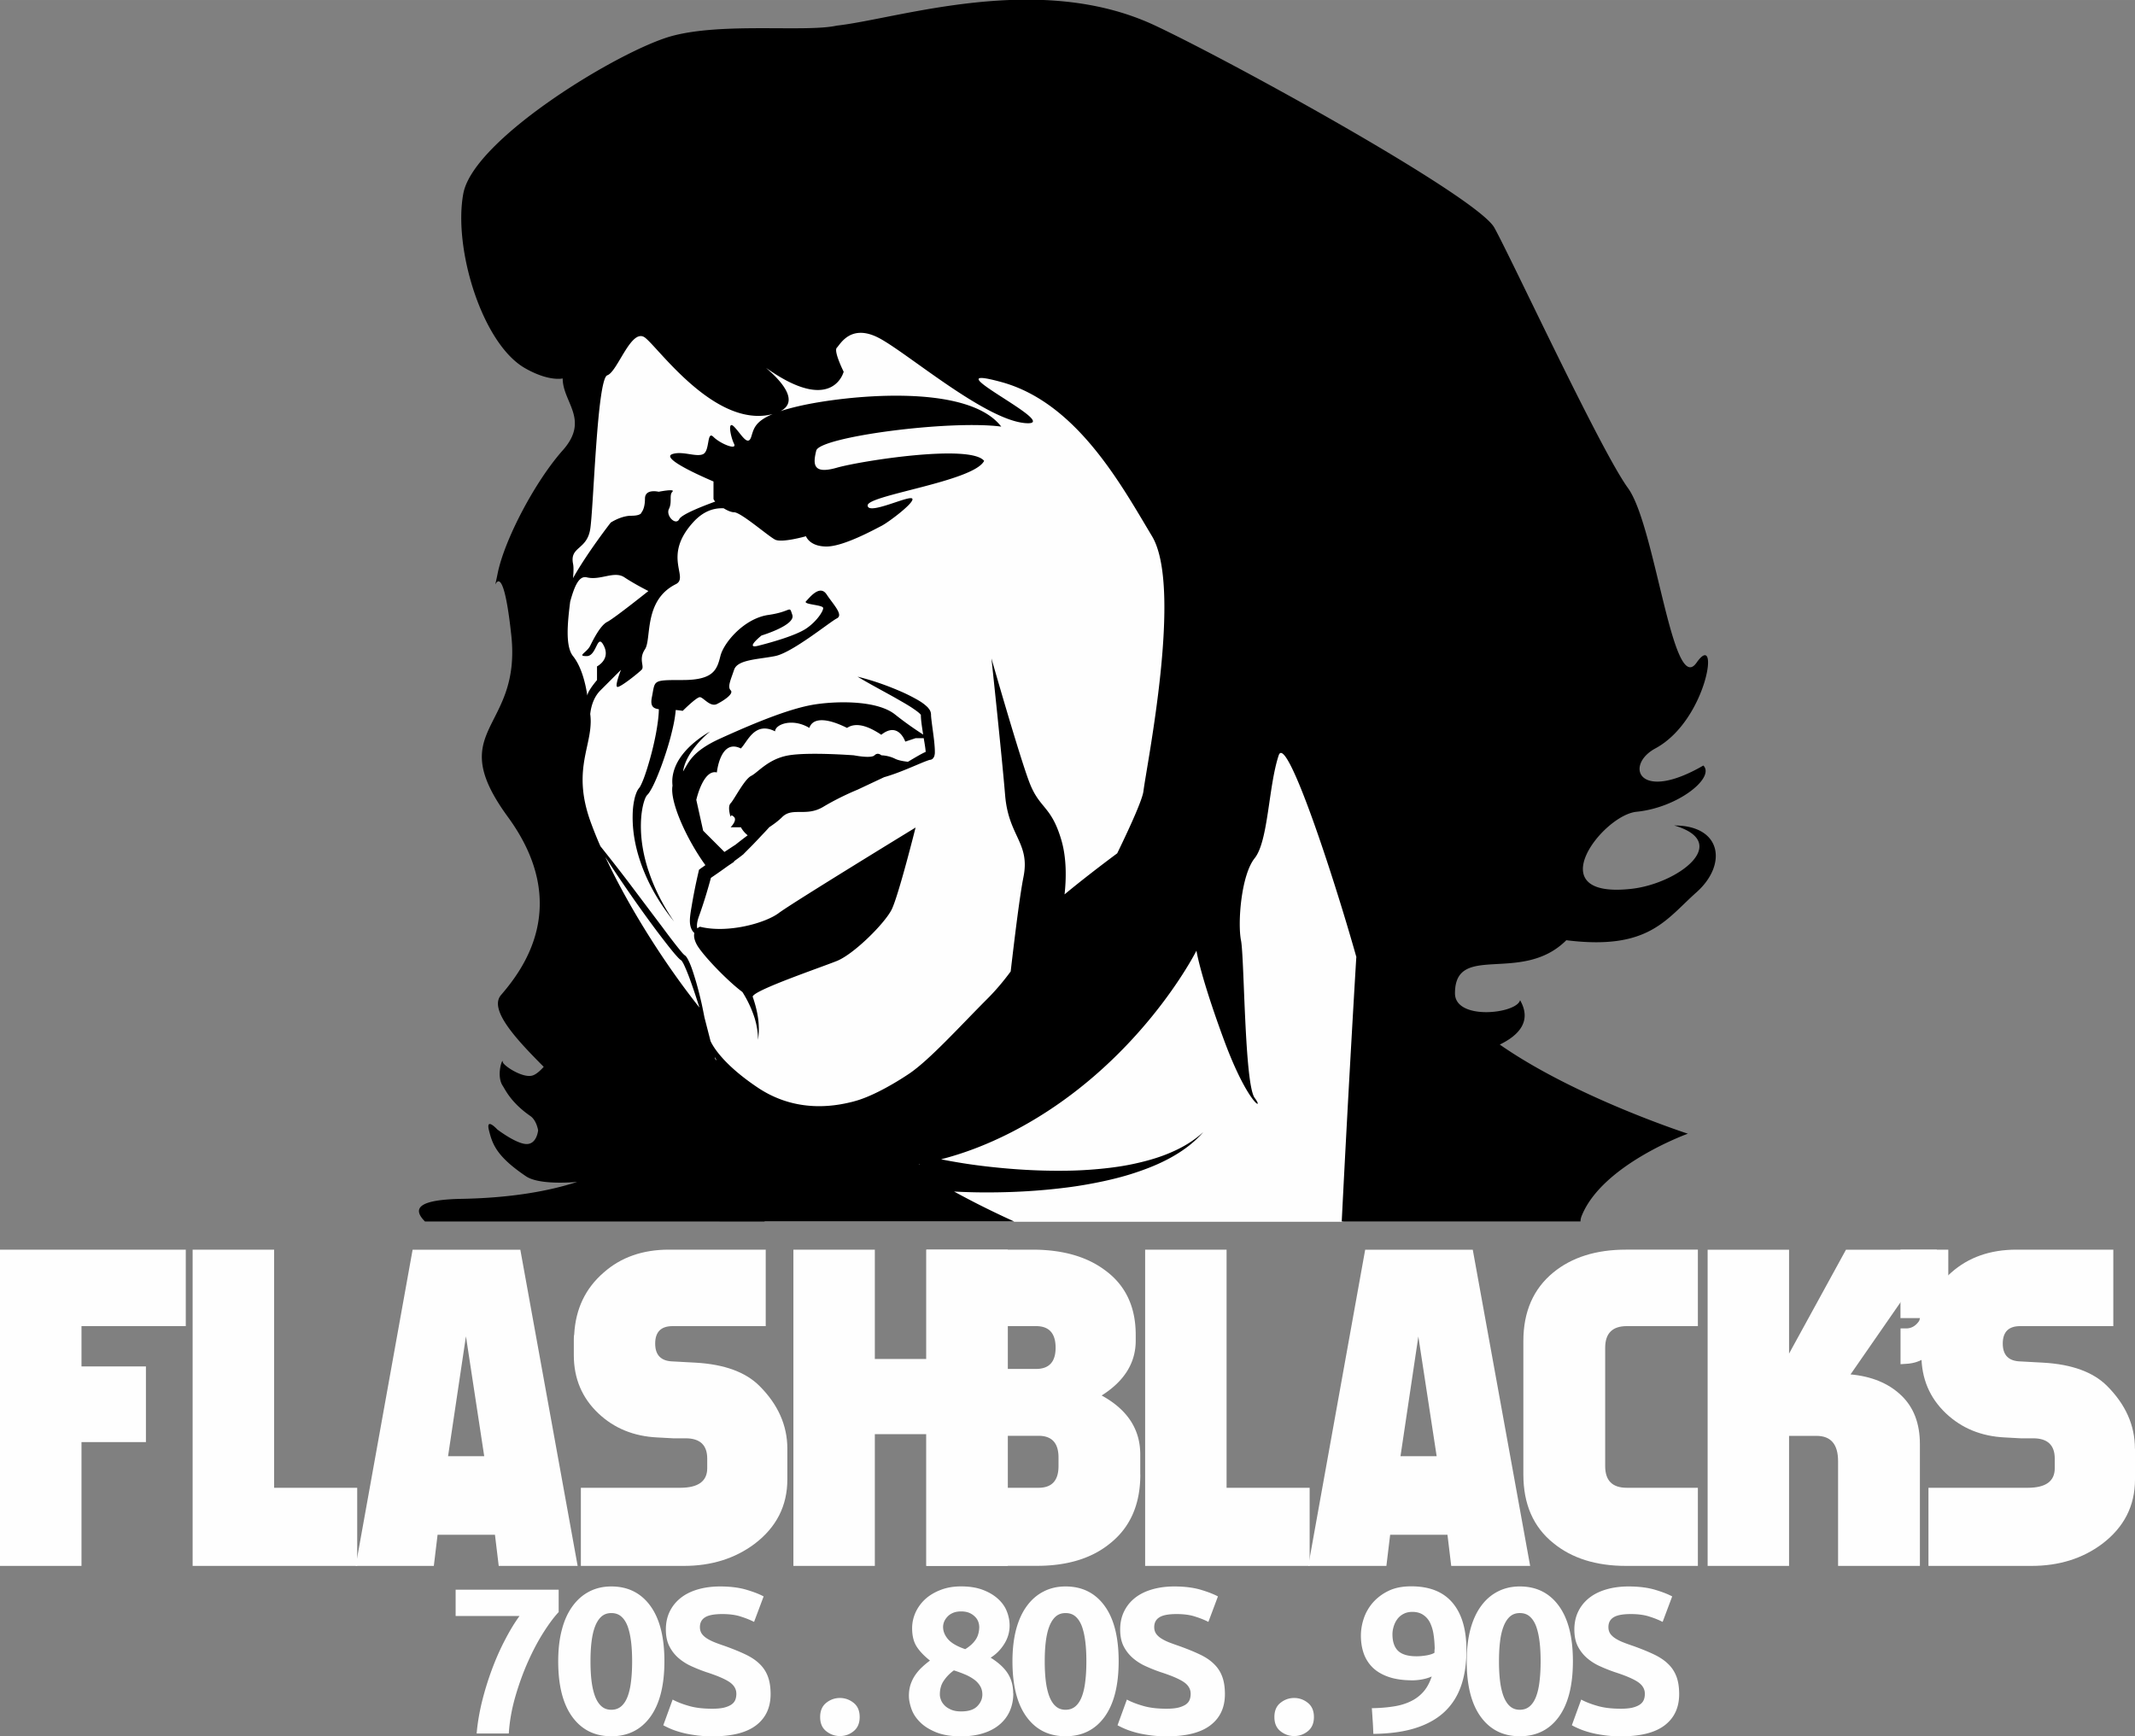
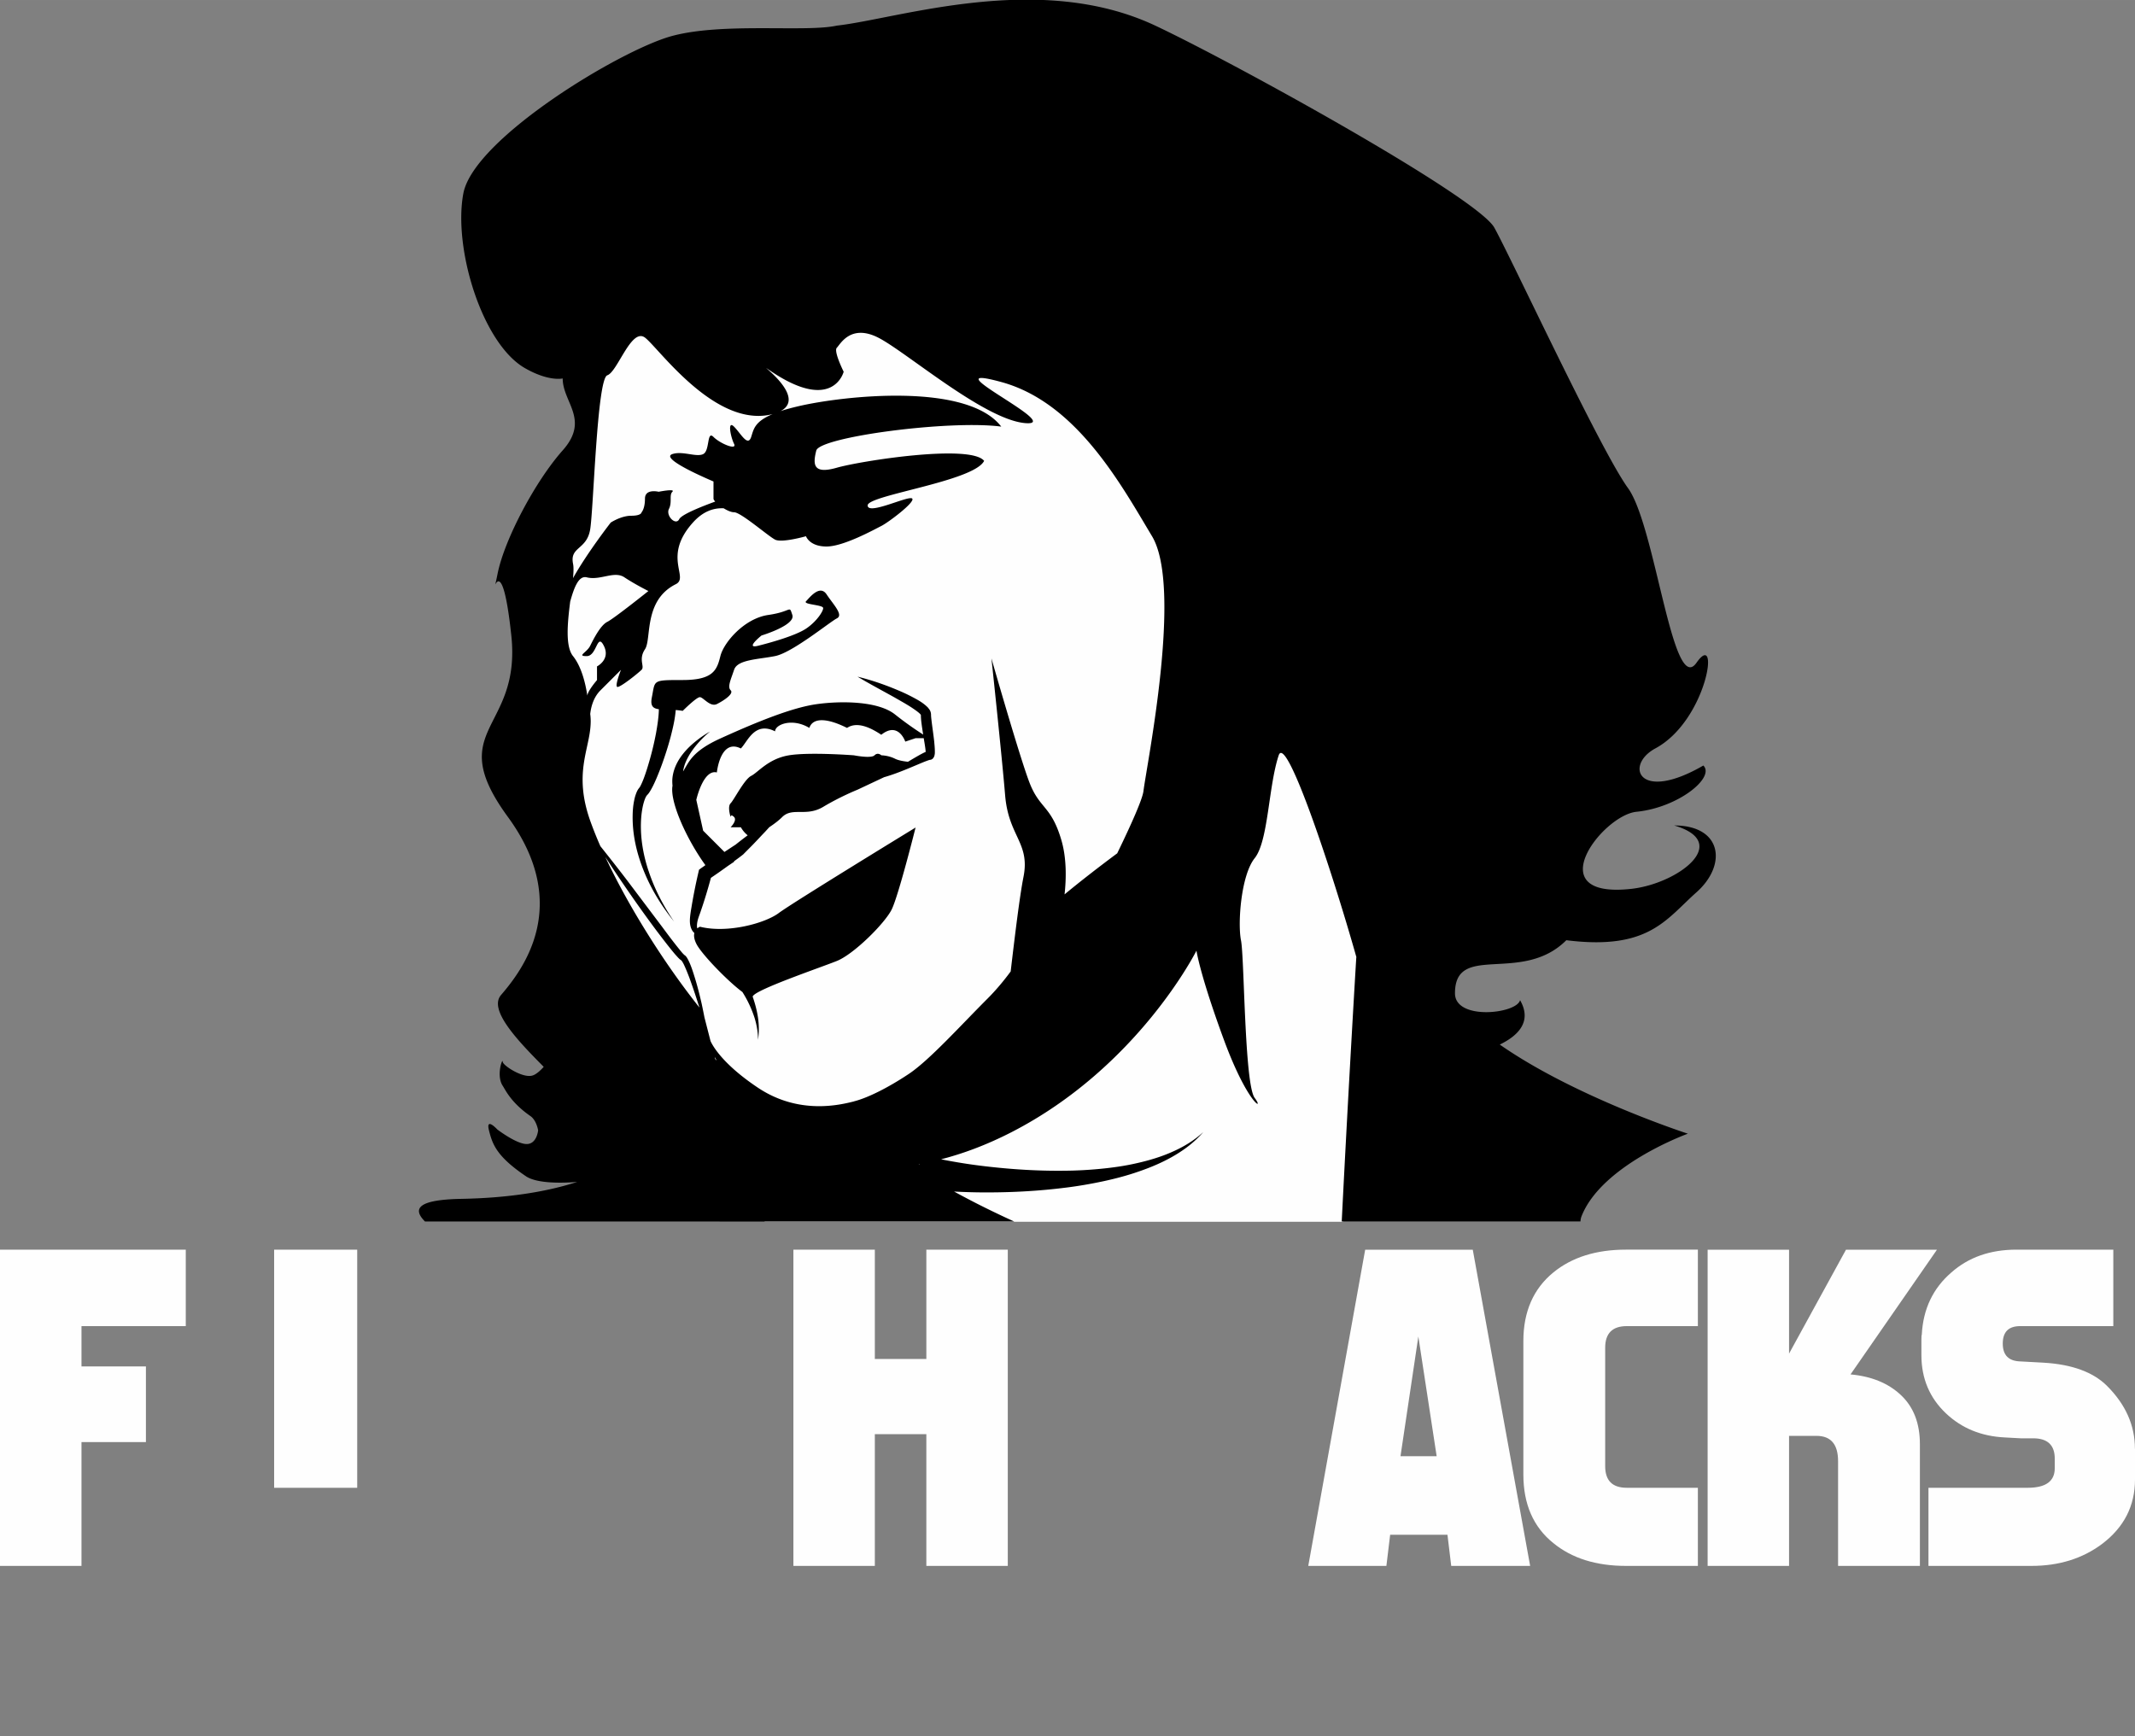
<svg xmlns="http://www.w3.org/2000/svg" width="27.881" height="6mm" fill-rule="evenodd" clip-rule="evenodd" image-rendering="optimizeQuality" shape-rendering="geometricPrecision" text-rendering="geometricPrecision" viewBox="0 0 324.07 263.58">
  <rect x="0" y="0" width="324.07" height="263.58" fill="#808080" stroke="none" />
  <defs>
    <style>.fil2{fill:#fefefe;fill-rule:nonzero}</style>
  </defs>
  <g id="Camada_x0020_1">
    <g id="_3140400630480">
      <path fill="#fefefe" d="M116.08 185.47c-9.72-22.13-36.34-49.4-36.34-74.77 0-13.83-.47-25.04 5.48-37.8 3.52-7.56 9.43-17.87-2.12-22.17-10.48-3.9-14.54-14.48-10.85-24.36.73-1.96 9.08-4.02 12.71-8.06 10.93-12.18 29.12-7.11 43.45-11.28 22.92-6.68 35.4-3 56.73 8.31 13.55 7.18 29.06 8.94 36.26 21.01 14.19 23.81 21.75 41.67 21.75 69.31 0 12.53-14.45 31.77-24.16 38.77-3.19 2.29-10.18-.88-8.79 15.76.72 8.56 2.73 22.03-6.51 25.28h-87.61z" />
      <path d="M108.79 160.99c-.11-.19-.22-.37-.32-.55l.08.31.24.25zM86.98 85.57c.11.51.08 1.28 0 2.19 2.14-3.83 5.72-8.43 5.72-8.43s1.56-1.04 3.12-1.04 1.56-.52 1.56-.52.52-.52.52-2.08 2.08-1.04 2.08-1.04 2.6-.52 2.08 0 0 1.56-.52 2.6 1.04 2.6 1.56 1.56c.37-.74 3.6-1.99 5.46-2.67-.16-.18-.26-.34-.26-.45v-2.6c-3.64-1.56-7.8-3.64-6.24-4.16 1.56-.52 3.64.52 4.68 0 1.04-.52.52-3.64 1.56-2.6s3.64 2.08 3.12 1.04-1.04-3.64 0-2.6 2.08 3.12 2.6 1.56c.38-1.16.49-2.31 3.26-3.47-8.7 2.25-17.3-10.05-19.38-11.61-2.08-1.56-4.16 5.2-5.72 5.72-1.56.52-2.08 20.28-2.6 23.4-.52 3.12-3.12 2.6-2.6 5.2zm52.59 91.14c-.04 0-.07.01-.11.02.02.02.04.04.05.06l.05-.07zM86.98 99.6c1.34 1.68 1.92 4.32 2.17 5.99.09-.77 1.47-2.35 1.47-2.35v-2.08s2.08-1.04 1.04-3.12-1.04 1.56-2.6 1.56 0-.52.52-1.56 1.56-3.12 2.6-3.64 6.24-4.68 6.24-4.68-2.08-1.04-3.64-2.08-3.64.52-5.72 0c-1.25-.31-1.94 1.63-2.51 3.68-.41 3.24-.76 6.79.43 8.28zm19.06 52.96c-.44-1.4-.91-2.79-1.41-4.16-.26-.68-.53-1.36-.83-1.99-.15-.3-.34-.63-.47-.68-.16-.11-.22-.18-.29-.25-.08-.07-.14-.14-.21-.22-.13-.14-.25-.28-.38-.42-.97-1.15-1.85-2.32-2.75-3.5-1.76-2.36-3.47-4.76-5.13-7.2-.92-1.34-1.81-2.69-2.69-4.05 3.55 7.6 9.03 16.26 14.29 22.86a5.94 5.94 0 0 0-.13-.39zm23.58 14.63c2.08-.52 5.2-2.08 8.32-4.16s7.8-7.28 11.96-11.44c1.25-1.25 2.45-2.68 3.51-4.12.63-5.38 1.37-11.45 1.94-14.33 1.04-5.2-2.26-6.15-2.78-12.39s-2.08-20.8-2.08-20.8 4.16 14.56 5.72 18.71c1.56 4.16 3.3 3.55 4.86 8.75.87 2.88.77 6.08.52 8.36 2.27-1.88 5.21-4.17 7.99-6.23 2.25-4.63 3.83-8.24 3.98-9.42.52-4.16 5.98-30.94 1.3-38.73-4.68-7.8-11.44-20.28-22.88-23.4-11.44-3.12 9.88 6.76 3.64 6.24-6.24-.52-18.2-10.92-22.36-13s-5.72 1.04-6.24 1.56c-.52.52 1.04 3.64 1.04 3.64s-1.56 6.24-10.92 0c-.33-.22-.61-.41-.87-.58 2.19 1.84 5.15 5.03 2.2 6.56.78-.26 1.71-.51 2.83-.77 6.76-1.56 25.48-3.64 30.68 3.12-7.8-1.04-27.56 1.56-28.08 3.64-.52 2.08-.52 3.64 3.12 2.6s20.28-3.64 22.36-1.04c-1.56 3.12-17.68 5.2-17.68 6.76 0 1.56 6.24-1.56 6.76-1.04.52.52-3.64 3.64-4.68 4.16-1.04.52-5.72 3.12-8.32 3.12-2.6 0-3.12-1.56-3.12-1.56s-3.64 1.04-4.68.52c-1.04-.52-5.2-4.16-6.24-4.16-.42 0-1.01-.25-1.57-.6-1.54-.07-3.13.45-4.67 2.16-4.68 5.2-.52 8.32-2.6 9.36-4.94 2.47-3.64 8.32-4.68 9.88-1.04 1.56 0 2.6-.52 3.12s-3.12 2.6-3.64 2.6.52-2.6.52-2.6l-3.12 3.12c-1.04 1.04-1.43 2.47-1.55 3.59.08.59.09 1.16.05 1.74-.24 3.8-2.55 7.38-.06 14.44.44 1.23.96 2.54 1.55 3.88 1.38 1.73 2.75 3.47 4.09 5.23l5.31 7.05c.87 1.18 1.76 2.36 2.67 3.48.11.14.23.28.34.41.06.07.11.13.17.18l.11.12c.01.01-.01 0 .03.03s.08.05.12.08c.09.07.11.11.16.16.1.11.14.19.2.29.11.18.19.36.28.54.32.7.55 1.41.77 2.12.45 1.41.81 2.85 1.14 4.29.14.67.28 1.34.41 2.02l.92 3.58c.33.74 1.87 3.53 7.2 7.09 6.24 4.16 12.48 2.6 14.56 2.08zm76.28-21.84c-3.66-12.98-10.67-34.11-11.81-30.68-1.56 4.68-1.56 13-3.64 15.6-2.08 2.6-2.6 9.88-2.08 12.48.52 2.6.52 21.84 2.08 23.92 1.56 2.08-1.04 1.04-4.68-8.84-3.64-9.88-4.16-13.52-4.16-13.52s-8.84 17.68-28.08 27.56c-3.84 1.97-7.43 3.28-10.68 4.11.65.14 1.3.26 1.95.37 1.81.32 3.66.58 5.51.78 3.7.41 7.43.63 11.16.59 1.87-.01 3.73-.11 5.58-.29 1.86-.18 3.71-.44 5.52-.86 1.82-.41 3.62-.94 5.33-1.7 1.71-.75 3.35-1.72 4.74-3.02-1.23 1.45-2.78 2.63-4.44 3.6-1.66.97-3.44 1.73-5.27 2.36-1.82.64-3.69 1.13-5.57 1.53-1.89.4-3.8.73-5.71.96-3.83.48-7.69.7-11.55.71-1.75.01-3.51-.04-5.28-.13 1.12.61 2.26 1.21 3.39 1.79 1.89.96 3.8 1.88 5.74 2.76H64.51c-2.04-2.04-.88-3.32 5.55-3.44 7.48-.14 13.2-1.16 17.55-2.57-3.29.27-6.38.08-7.76-.85-4.51-3.04-5.11-4.9-5.63-6.98-.52-2.08 1.27-.13 1.27-.13s2.89 2.21 4.45 2.21 1.74-2.08 1.74-2.08-.22-1.5-1.17-2.17c-2.95-2.04-3.8-3.98-4.2-4.59-1.04-1.56 0-4.38 0-3.64 0 .52 3.01 2.53 4.51 2.08.51-.15 1.09-.63 1.71-1.32-3.93-3.96-8.42-8.64-6.48-10.9 3.12-3.64 10.92-13.52 1.04-27.04-9.88-13.52 2.08-13 .52-27.56-1.56-14.56-3.12-4.16-2.08-9.36 1.04-5.2 5.72-14.04 9.88-18.72 4.16-4.68 0-7.28 0-10.92 0 0-2.08.52-5.72-1.56-6.51-3.72-10.92-18.2-9.36-26.52 1.56-8.32 23.92-21.84 31.72-23.92 7.8-2.08 20.27-.52 24.96-1.56 9.36-1.04 30.68-8.32 48.35 0 12.06 5.68 48.88 26 51.47 30.68 2.6 4.68 16.12 33.8 20.28 39.52 4.16 5.72 6.76 31.72 10.4 26.52 3.64-5.2 1.64 8.75-6.24 13-4.71 2.54-2.6 8.32 7.28 2.6 1.82 1.82-3.82 6.39-10.14 7.02-5.2.52-14.97 13.28-.78 11.7 7.02-.78 15.34-7.02 6.5-9.62 7.27 0 8.06 5.98 3.38 10.14-4.68 4.16-7.28 8.84-19.76 7.28-6.76 6.76-16.9.26-16.9 8.06 0 4.16 9.36 3.12 9.88 1.04 1.83 3.2-.21 5.35-3.08 6.74 11.47 8.01 28.55 13.53 28.55 13.53s-13 4.68-16.12 12.48c-.11.27-.17.55-.18.84h-36.24c1.1-21.86 2.21-40.1 2.21-40.1zm-95.94-16.02c.57-.37 1.13-.75 1.71-1.12l-.09.07c.63-.51 1.26-.99 1.91-1.48-.69-.54-1.03-1.22-1.03-1.22h-1.56s1.04-1.04.52-1.56-.52 0-.52 0-.52-1.56 0-2.08 2.08-3.64 3.12-4.16 2.6-2.6 5.72-3.12c3.12-.52 9.88 0 9.88 0s2.6.52 3.12 0 1.04 0 1.04 0 1.04 0 2.08.52c.52.26 1.31.39 1.96.46.63-.38 1.27-.76 1.92-1.12.25-.13.48-.26.77-.38-.03-.43-.11-.94-.19-1.43-.04-.22-.07-.43-.11-.65h-1.24l-1.56.52s-1.04-3.12-3.64-1.04c-1.56-1.04-3.64-2.08-5.2-1.04-3.12-1.56-5.2-1.56-5.72 0-2.6-1.56-5.2-.52-5.2.52-3.12-1.56-4.16 1.56-5.2 2.6-3.12-1.56-3.64 3.64-3.64 3.64-2.08-.52-3.12 4.16-3.12 4.16l1.04 4.68 3.12 3.12.1.1zm29.81-20.84v-.04.05zm1.07 5.56c.06-.01.12-.03.18-.03.1 0-.07-.01-.18.03zm-1.86 11.55s-2.6 10.4-3.64 12.48-5.72 6.76-8.32 7.8c-2.6 1.04-12.23 4.31-12.75 5.35-.01.02-.02.02-.03.04.36 1.04.65 2.1.81 3.18.17 1.13.18 2.29.01 3.4 0-1.13-.19-2.23-.51-3.29a17.19 17.19 0 0 0-1.86-3.97c-2.28-1.69-6.22-5.78-6.98-7.3-.37-.74-.41-1.27-.31-1.66-.02-.02-.04-.03-.06-.05-.22-.2-.36-.47-.46-.74-.19-.54-.18-1.09-.14-1.59.05-.52.12-.96.2-1.42.3-1.83.66-3.64 1.08-5.44l.08-.36.32-.24c.22-.15.44-.3.65-.46-2.79-3.84-5.44-9.61-4.99-12.06-.04-.4-.05-.8-.01-1.19.13-1.15.58-2.18 1.17-3.05.59-.87 1.31-1.62 2.08-2.27.77-.65 1.59-1.23 2.46-1.71-.77.62-1.47 1.33-2.1 2.08-.62.75-1.16 1.56-1.54 2.42-.23.51-.38 1.04-.46 1.56.87-1.37 1.32-3.04 5.66-5.01 5.72-2.6 10.92-4.68 14.56-5.2 3.64-.52 9.36-.52 11.96 1.56a51.41 51.41 0 0 0 4.27 3.05c-.11-.66-.21-1.32-.29-2-.03-.28-.05-.56-.06-.87v-.11l-.02-.03c-.02-.03-.04-.05-.07-.09-.27-.29-.71-.59-1.13-.88-.86-.58-1.8-1.09-2.73-1.63-1.88-1.05-3.79-2.06-5.67-3.18 2.13.52 4.19 1.23 6.21 2.09 1.01.42 2 .91 2.98 1.47.49.29.96.6 1.45 1.08.06.06.12.14.18.22l.09.12c.04.05.07.11.1.17.03.07.06.11.08.19.03.09.04.18.06.27l.01.13v.12c.01.24.04.49.07.75.12 1.04.29 2.11.41 3.21.05.56.11 1.09.1 1.73 0 .09-.01.17-.03.28-.03.11-.01.22-.2.51-.04.04-.07.09-.11.12-.04.04-.08.07-.17.11-.13.07-.4.07-.31.07h.03c0-.01-.08.02-.12.03-.22.07-.47.17-.71.26-1.97.81-3.97 1.73-6.08 2.33l-4.04 1.9s-2.6 1.04-5.2 2.6-4.68 0-6.24 1.56c-.53.53-1.24 1.06-1.95 1.53-.36.4-.73.8-1.11 1.19-.46.5-.93.99-1.4 1.48l-1.43 1.44v.01l-.08.06c-.44.35-.9.68-1.35 1.01l.04.05-.95.64c-.85.62-1.71 1.22-2.58 1.81-.45 1.66-.94 3.3-1.5 4.93-.14.44-.32.88-.44 1.27-.12.4-.19.8-.18 1.16 0 .11.03.21.06.31.21-.18.4-.25.4-.25 4.16 1.04 9.88-.52 11.96-2.08s20.8-13 20.8-13zm-40.53 6.62c.89 2.72 2.24 5.3 3.87 7.68-1.81-2.25-3.38-4.74-4.5-7.45-1.12-2.7-1.84-5.63-1.79-8.65.01-.76.07-1.52.23-2.28.07-.39.18-.77.34-1.18.09-.21.17-.41.38-.68l.08-.1.01-.02c.01-.01.02-.02.04-.05.03-.05.06-.1.1-.17.28-.54.54-1.21.76-1.87.23-.66.43-1.34.63-2.03.39-1.36.72-2.75.98-4.13.22-1.23.41-2.49.43-3.63-.9-.12-1.33-.49-1.06-1.83.52-2.6 0-2.6 4.68-2.6s5.2-1.56 5.72-3.64c.52-2.08 3.64-5.72 7.28-6.24 3.64-.52 3.12-1.56 3.64 0s-4.68 3.12-4.68 3.12-2.6 2.08-.52 1.56 5.72-1.56 7.28-2.6c1.56-1.04 2.6-2.6 2.6-3.12s-3.12-.52-2.6-1.04 2.08-2.6 3.12-1.04 2.6 3.12 1.56 3.64-6.76 5.2-9.36 5.72c-2.6.52-5.72.52-6.24 2.08-.52 1.56-1.04 2.6-.52 3.12s-1.04 1.56-2.08 2.08-2.08-1.04-2.6-1.04-2.6 2.08-2.6 2.08c-.37-.06-.72-.1-1.06-.13-.12 1.44-.43 2.72-.76 4.02-.38 1.44-.83 2.84-1.33 4.23-.25.69-.52 1.38-.81 2.07-.3.69-.59 1.36-1.04 2.08-.05.09-.12.18-.2.29-.03.04-.09.11-.14.16l-.08.08v.01c-.02.01-.11.14-.17.25-.13.25-.24.57-.33.88-.18.64-.29 1.32-.36 2.01-.25 2.77.19 5.64 1.09 8.34z" />
-       <path d="M119.51 219.92v4.67c0 4-1.66 7.26-4.98 9.78-2.99 2.23-6.56 3.34-10.72 3.34H88.17v-11.86h15.08c2.73 0 4.1-.99 4.1-2.97v-1.45c0-2.06-1.09-3.09-3.28-3.09h-1.89l-2.4-.13c-3.58-.17-6.56-1.39-8.96-3.66-2.48-2.35-3.72-5.3-3.72-8.83v-2.39c0-.42.02-.68.06-.76.21-3.87 1.7-7 4.48-9.4 2.61-2.31 5.91-3.47 9.9-3.47h14.69v11.61H102.1c-1.77 0-2.65.88-2.65 2.65s.9 2.67 2.71 2.71l3.47.19c4.33.25 7.55 1.43 9.65 3.53 2.82 2.82 4.23 5.99 4.23 9.52zm-48.79-17.03-2.71 18.17h5.49l-2.77-18.17zm8.26-13.18 8.7 48H75.7l-.57-4.73h-8.71l-.57 4.73H53.99l8.64-48h16.34z" class="fil2" />
-       <path d="M41.61 189.7v36.15h12.61v11.86H29.24V189.7zm111.36 48.01h-12.36v-20h-7.82v20h-12.36V189.7h12.36v16.6h7.82v-16.6h12.36zM0 237.71V189.7h28.2v11.61H12.37v6.12h9.78v11.48h-9.78v18.8zm324.07-17.79v4.67c0 4-1.66 7.26-4.99 9.78-2.98 2.23-6.56 3.34-10.72 3.34h-15.64v-11.86h15.07c2.74 0 4.1-.99 4.1-2.97v-1.45c0-2.06-1.09-3.09-3.28-3.09h-1.89l-2.39-.13c-3.58-.17-6.56-1.39-8.96-3.66-2.48-2.35-3.72-5.3-3.72-8.83v-2.39c0-.42.02-.68.06-.76.21-3.87 1.7-7 4.48-9.4 2.61-2.31 5.9-3.47 9.9-3.47h14.69v11.61h-14.13c-1.77 0-2.65.88-2.65 2.65s.9 2.67 2.71 2.71l3.47.19c4.33.25 7.55 1.43 9.65 3.53 2.82 2.82 4.23 5.99 4.23 9.52z" class="fil2" />
+       <path d="M41.61 189.7v36.15h12.61v11.86V189.7zm111.36 48.01h-12.36v-20h-7.82v20h-12.36V189.7h12.36v16.6h7.82v-16.6h12.36zM0 237.71V189.7h28.2v11.61H12.37v6.12h9.78v11.48h-9.78v18.8zm324.07-17.79v4.67c0 4-1.66 7.26-4.99 9.78-2.98 2.23-6.56 3.34-10.72 3.34h-15.64v-11.86h15.07c2.74 0 4.1-.99 4.1-2.97v-1.45c0-2.06-1.09-3.09-3.28-3.09h-1.89l-2.39-.13c-3.58-.17-6.56-1.39-8.96-3.66-2.48-2.35-3.72-5.3-3.72-8.83v-2.39c0-.42.02-.68.06-.76.21-3.87 1.7-7 4.48-9.4 2.61-2.31 5.9-3.47 9.9-3.47h14.69v11.61h-14.13c-1.77 0-2.65.88-2.65 2.65s.9 2.67 2.71 2.71l3.47.19c4.33.25 7.55 1.43 9.65 3.53 2.82 2.82 4.23 5.99 4.23 9.52z" class="fil2" />
      <path d="M291.43 237.71H279v-15.89c0-2.57-1.09-3.85-3.28-3.85h-4.16v19.74H259.2v-48h12.36v15.77l8.64-15.77h13.81l-13.12 18.93c3.19.29 5.75 1.34 7.66 3.15 1.92 1.81 2.87 4.29 2.87 7.44v18.48zm-47.78-15.14c0 2.19 1.09 3.28 3.28 3.28h10.79v11.86h-10.91c-4.54 0-8.22-1.16-11.04-3.47-3.03-2.44-4.54-5.91-4.54-10.41v-20.25c0-4.46 1.52-7.93 4.54-10.41 2.82-2.31 6.5-3.47 11.04-3.47h10.91v11.61h-10.79c-2.18 0-3.28 1.09-3.28 3.28v17.98zm-28.36-19.68-2.71 18.17h5.49l-2.78-18.17zm8.26-13.18 8.71 48h-11.98l-.57-4.73h-8.7l-.57 4.73h-11.86l8.64-48h16.33z" class="fil2" />
-       <path d="M186.18 189.7v36.15h12.61v11.86h-24.97V189.7zm-28.92 18.11c1.98 0 2.97-1.07 2.97-3.22 0-2.19-.99-3.28-2.97-3.28h-4.29v6.5h4.29zm.38 18.04c2.02 0 3.03-1.09 3.03-3.28v-1.33c0-2.18-1.01-3.28-3.03-3.28h-4.67v7.89h4.67zm15.45-2.02c0 4.54-1.53 8.03-4.6 10.47-2.78 2.27-6.48 3.4-11.1 3.4h-16.78v-48h16.08c4.5 0 8.14 1.01 10.91 3.03 3.19 2.27 4.79 5.57 4.79 9.91v.88c0 3.36-1.72 6.14-5.17 8.32 3.91 2.14 5.86 5.13 5.86 8.96v3.03zm122.64-34.13v7.85c0 1.33-.14 2.54-.43 3.62-1.05 3.74-3.02 5.7-5.92 5.86l-.9.06v-5.43h.84c.81 0 1.47-.38 1.99-1.15.08-.24.12-.38.12-.42h-2.96V189.7h7.25zM72.35 263.14c.13-1.53.4-3.12.8-4.78.41-1.66.91-3.28 1.5-4.88.59-1.59 1.25-3.1 1.99-4.51.73-1.41 1.47-2.64 2.22-3.66h-9.7v-3.99H84.8v3.4c-.69.73-1.45 1.75-2.28 3.05-.83 1.3-1.61 2.77-2.35 4.42s-1.38 3.41-1.93 5.3c-.55 1.89-.89 3.77-1.01 5.66h-4.87zm81.46-6.08c0 .95-.17 1.81-.5 2.6-.33.78-.83 1.47-1.5 2.06-.67.59-1.5 1.05-2.5 1.37-1 .33-2.15.49-3.47.49-1.51 0-2.75-.21-3.76-.62-1-.41-1.81-.91-2.42-1.53-.62-.61-1.05-1.27-1.31-2-.25-.72-.39-1.39-.39-2 0-.63.09-1.21.26-1.73.18-.52.41-1 .71-1.43.3-.43.64-.83 1.02-1.18.38-.36.78-.69 1.21-1.01-.92-.73-1.61-1.46-2.05-2.17-.44-.71-.66-1.63-.66-2.74 0-.83.18-1.64.53-2.42.36-.77.86-1.45 1.5-2.03.65-.58 1.42-1.03 2.34-1.38.91-.35 1.93-.52 3.05-.52 1.31 0 2.43.18 3.37.55.94.36 1.7.83 2.31 1.4.6.56 1.04 1.2 1.3 1.9.27.7.4 1.4.4 2.09 0 1.01-.28 1.95-.83 2.82-.55.87-1.23 1.55-2.05 2.06 1.23.77 2.1 1.59 2.63 2.44.53.85.79 1.84.79 2.97zm-11.15.19c0 .25.06.53.18.83.12.31.31.58.57.84.25.25.59.46 1 .63.41.17.9.25 1.48.25 1.12 0 1.93-.26 2.45-.79.52-.53.77-1.12.77-1.77 0-.48-.11-.92-.34-1.3a3.31 3.31 0 0 0-.92-.99c-.39-.28-.84-.54-1.37-.76-.52-.22-1.09-.43-1.69-.62-.61.44-1.11.95-1.52 1.55-.41.59-.61 1.29-.61 2.11zm5.97-10.35c0-.23-.05-.47-.15-.74-.1-.26-.25-.51-.48-.73a2.66 2.66 0 0 0-.85-.58c-.34-.15-.76-.23-1.26-.23-.47 0-.88.07-1.23.22-.34.14-.63.34-.85.58-.22.24-.39.49-.5.76-.11.27-.16.54-.16.79 0 .66.25 1.29.76 1.88.51.58 1.37 1.08 2.6 1.5.69-.42 1.22-.9 1.58-1.44.37-.54.55-1.22.55-2.01zm66.37 4.53c.5 0 1.01-.05 1.55-.14.54-.1.94-.23 1.19-.4v-.28c0-.08.01-.17.02-.25.01-.08.01-.15.01-.22-.02-.76-.08-1.47-.19-2.13a6.06 6.06 0 0 0-.54-1.73c-.26-.49-.61-.88-1.05-1.16-.44-.29-.98-.43-1.63-.43-.51 0-.96.11-1.35.32-.39.21-.7.48-.94.82-.24.33-.41.7-.53 1.1-.12.4-.18.79-.18 1.16 0 1.13.29 1.97.86 2.52.57.54 1.5.82 2.79.82zm2.35 3.05c-.45.21-.95.36-1.5.46-.55.1-1.02.14-1.41.14-1.4 0-2.59-.16-3.58-.49-.99-.33-1.8-.79-2.43-1.38-.63-.6-1.1-1.31-1.41-2.15-.3-.84-.45-1.76-.45-2.77 0-.84.14-1.7.43-2.58.29-.88.75-1.68 1.37-2.41a7.45 7.45 0 0 1 2.37-1.79c.95-.47 2.11-.7 3.47-.7 2.78 0 4.86.83 6.27 2.5 1.41 1.67 2.11 4.06 2.11 7.19 0 2.06-.27 3.87-.82 5.44-.55 1.57-1.4 2.89-2.55 3.96-1.16 1.07-2.62 1.88-4.41 2.44-1.78.56-3.9.84-6.35.87-.03-.67-.05-1.32-.1-1.95-.04-.63-.08-1.28-.13-1.95 1.23-.02 2.33-.11 3.32-.27.99-.15 1.86-.42 2.61-.79a5.9 5.9 0 0 0 1.92-1.46c.53-.61.94-1.38 1.24-2.3zm-116.5-2.29c0 3.67-.72 6.48-2.14 8.44-1.43 1.96-3.4 2.94-5.92 2.94s-4.49-.98-5.92-2.94c-1.43-1.96-2.14-4.77-2.14-8.44 0-1.83.19-3.44.57-4.85.37-1.41.92-2.59 1.63-3.55.71-.97 1.56-1.7 2.54-2.2.99-.51 2.1-.76 3.32-.76 2.51 0 4.49.98 5.92 2.94 1.43 1.96 2.14 4.76 2.14 8.41zm-4.9 0c0-1.09-.05-2.08-.16-2.97-.11-.89-.28-1.66-.51-2.31-.24-.65-.56-1.15-.97-1.51-.41-.36-.91-.53-1.52-.53-.6 0-1.1.18-1.5.53-.4.36-.72.86-.97 1.51s-.42 1.42-.53 2.31c-.11.89-.16 1.88-.16 2.97 0 1.09.05 2.09.16 2.99.11.9.29 1.67.53 2.32.25.65.57 1.16.97 1.51.4.36.9.54 1.5.54s1.11-.18 1.52-.54c.41-.36.73-.86.97-1.51s.41-1.42.51-2.32c.11-.9.16-1.9.16-2.99zm12.21 7.2c.71 0 1.3-.06 1.76-.17.46-.12.83-.28 1.11-.47.28-.2.47-.43.58-.71.11-.27.16-.58.16-.91 0-.72-.34-1.3-1.03-1.78-.69-.47-1.87-.98-3.55-1.52-.73-.25-1.46-.54-2.19-.87a8.08 8.08 0 0 1-1.97-1.23 5.773 5.773 0 0 1-1.41-1.79c-.37-.7-.55-1.56-.55-2.57 0-1 .19-1.91.58-2.72.39-.81.94-1.49 1.65-2.06.71-.57 1.57-1 2.58-1.3 1.01-.3 2.15-.46 3.42-.46 1.51 0 2.81.16 3.9.47 1.09.32 2 .66 2.71 1.04l-1.45 3.87c-.62-.32-1.32-.59-2.08-.83s-1.68-.36-2.75-.36c-1.2 0-2.07.16-2.6.49-.53.33-.79.82-.79 1.49 0 .4.1.73.29 1.01.19.27.47.52.82.74.36.22.76.42 1.23.6.46.18.97.36 1.53.55 1.16.42 2.17.83 3.03 1.24.86.41 1.58.88 2.14 1.43.57.54 1 1.19 1.27 1.92.28.73.42 1.63.42 2.68 0 2.03-.73 3.61-2.19 4.73-1.46 1.12-3.66 1.68-6.61 1.68-.99 0-1.88-.06-2.68-.18-.8-.11-1.5-.25-2.11-.42-.61-.17-1.14-.35-1.58-.54-.44-.19-.81-.37-1.12-.54l1.42-3.9c.66.36 1.48.68 2.46.96.98.29 2.17.43 3.59.43zm22.33 1.26c0 .94-.31 1.66-.92 2.15-.61.5-1.3.74-2.08.74-.77 0-1.47-.25-2.08-.74-.62-.49-.92-1.21-.92-2.15s.31-1.66.92-2.15c.61-.49 1.3-.74 2.08-.74.77 0 1.47.25 2.08.74.62.49.92 1.21.92 2.15zm39.31-8.46c0 3.67-.72 6.48-2.14 8.44-1.43 1.96-3.4 2.94-5.92 2.94s-4.49-.98-5.92-2.94c-1.43-1.96-2.14-4.77-2.14-8.44 0-1.83.19-3.44.56-4.85.38-1.41.92-2.59 1.63-3.55.71-.97 1.56-1.7 2.55-2.2.99-.51 2.1-.76 3.32-.76 2.51 0 4.49.98 5.92 2.94 1.43 1.96 2.14 4.76 2.14 8.41zm-4.9 0c0-1.09-.05-2.08-.16-2.97-.11-.89-.28-1.66-.51-2.31-.24-.65-.56-1.15-.97-1.51-.41-.36-.91-.53-1.52-.53-.6 0-1.1.18-1.5.53-.4.36-.72.86-.97 1.51s-.42 1.42-.53 2.31c-.11.89-.16 1.88-.16 2.97 0 1.09.05 2.09.16 2.99.11.9.29 1.67.53 2.32.25.65.57 1.16.97 1.51.4.36.9.54 1.5.54s1.11-.18 1.52-.54c.41-.36.73-.86.97-1.51s.41-1.42.51-2.32c.11-.9.16-1.9.16-2.99zm12.21 7.2c.71 0 1.3-.06 1.76-.17.47-.12.83-.28 1.12-.47.28-.2.47-.43.58-.71.11-.27.16-.58.16-.91 0-.72-.34-1.3-1.03-1.78-.69-.47-1.87-.98-3.55-1.52-.73-.25-1.46-.54-2.19-.87a8.08 8.08 0 0 1-1.97-1.23 5.953 5.953 0 0 1-1.42-1.79c-.36-.7-.54-1.56-.54-2.57 0-1 .19-1.91.58-2.72.39-.81.93-1.49 1.64-2.06.71-.57 1.57-1 2.58-1.3 1.01-.3 2.15-.46 3.42-.46 1.5 0 2.81.16 3.91.47 1.09.32 1.99.66 2.71 1.04l-1.45 3.87c-.62-.32-1.31-.59-2.08-.83-.76-.24-1.68-.36-2.76-.36-1.2 0-2.07.16-2.59.49-.53.33-.79.82-.79 1.49 0 .4.1.73.29 1.01.19.27.47.52.82.74.36.22.76.42 1.23.6s.98.36 1.53.55c1.16.42 2.17.83 3.03 1.24.87.41 1.58.88 2.14 1.43.57.54 1 1.19 1.27 1.92.28.73.42 1.63.42 2.68 0 2.03-.73 3.61-2.2 4.73-1.46 1.12-3.66 1.68-6.61 1.68-.99 0-1.88-.06-2.68-.18-.8-.11-1.5-.25-2.11-.42-.61-.17-1.14-.35-1.58-.54-.44-.19-.81-.37-1.12-.54l1.42-3.9c.67.36 1.49.68 2.47.96.98.29 2.17.43 3.59.43zm22.33 1.26c0 .94-.31 1.66-.92 2.15-.62.5-1.31.74-2.08.74s-1.47-.25-2.08-.74c-.62-.49-.92-1.21-.92-2.15s.3-1.66.92-2.15c.61-.49 1.3-.74 2.08-.74.77 0 1.47.25 2.08.74.61.49.92 1.21.92 2.15zm39.31-8.46c0 3.67-.72 6.48-2.14 8.44-1.43 1.96-3.4 2.94-5.92 2.94s-4.49-.98-5.92-2.94c-1.43-1.96-2.14-4.77-2.14-8.44 0-1.83.19-3.44.56-4.85.38-1.41.92-2.59 1.63-3.55.71-.97 1.56-1.7 2.55-2.2.99-.51 2.1-.76 3.32-.76 2.51 0 4.49.98 5.92 2.94 1.43 1.96 2.14 4.76 2.14 8.41zm-4.9 0c0-1.09-.05-2.08-.16-2.97-.11-.89-.28-1.66-.51-2.31-.24-.65-.56-1.15-.97-1.51-.41-.36-.91-.53-1.52-.53-.6 0-1.1.18-1.5.53-.4.36-.72.86-.97 1.51s-.43 1.42-.53 2.31c-.11.89-.16 1.88-.16 2.97 0 1.09.05 2.09.16 2.99.11.9.29 1.67.53 2.32.25.65.57 1.16.97 1.51.4.36.9.54 1.5.54s1.11-.18 1.52-.54c.41-.36.73-.86.97-1.51s.41-1.42.51-2.32c.11-.9.16-1.9.16-2.99zm12.21 7.2c.71 0 1.3-.06 1.76-.17.47-.12.83-.28 1.11-.47.28-.2.47-.43.58-.71.11-.27.16-.58.16-.91 0-.72-.34-1.3-1.03-1.78-.69-.47-1.87-.98-3.55-1.52-.73-.25-1.46-.54-2.19-.87a8.08 8.08 0 0 1-1.97-1.23 5.953 5.953 0 0 1-1.42-1.79c-.36-.7-.54-1.56-.54-2.57 0-1 .19-1.91.58-2.72.39-.81.94-1.49 1.65-2.06.71-.57 1.57-1 2.58-1.3 1.01-.3 2.15-.46 3.42-.46 1.5 0 2.81.16 3.91.47 1.09.32 1.99.66 2.71 1.04l-1.45 3.87c-.62-.32-1.31-.59-2.08-.83-.76-.24-1.68-.36-2.76-.36-1.2 0-2.07.16-2.6.49-.53.33-.79.82-.79 1.49 0 .4.1.73.29 1.01.19.27.47.52.82.74.36.22.76.42 1.23.6.46.18.97.36 1.53.55 1.16.42 2.17.83 3.03 1.24.86.41 1.58.88 2.14 1.43.58.54 1 1.19 1.28 1.92s.42 1.63.42 2.68c0 2.03-.73 3.61-2.19 4.73-1.46 1.12-3.66 1.68-6.61 1.68-.99 0-1.88-.06-2.68-.18-.8-.11-1.5-.25-2.11-.42a11.997 11.997 0 0 1-2.7-1.08l1.42-3.9c.66.36 1.48.68 2.46.96.98.29 2.17.43 3.59.43z" class="fil2" />
    </g>
  </g>
</svg>